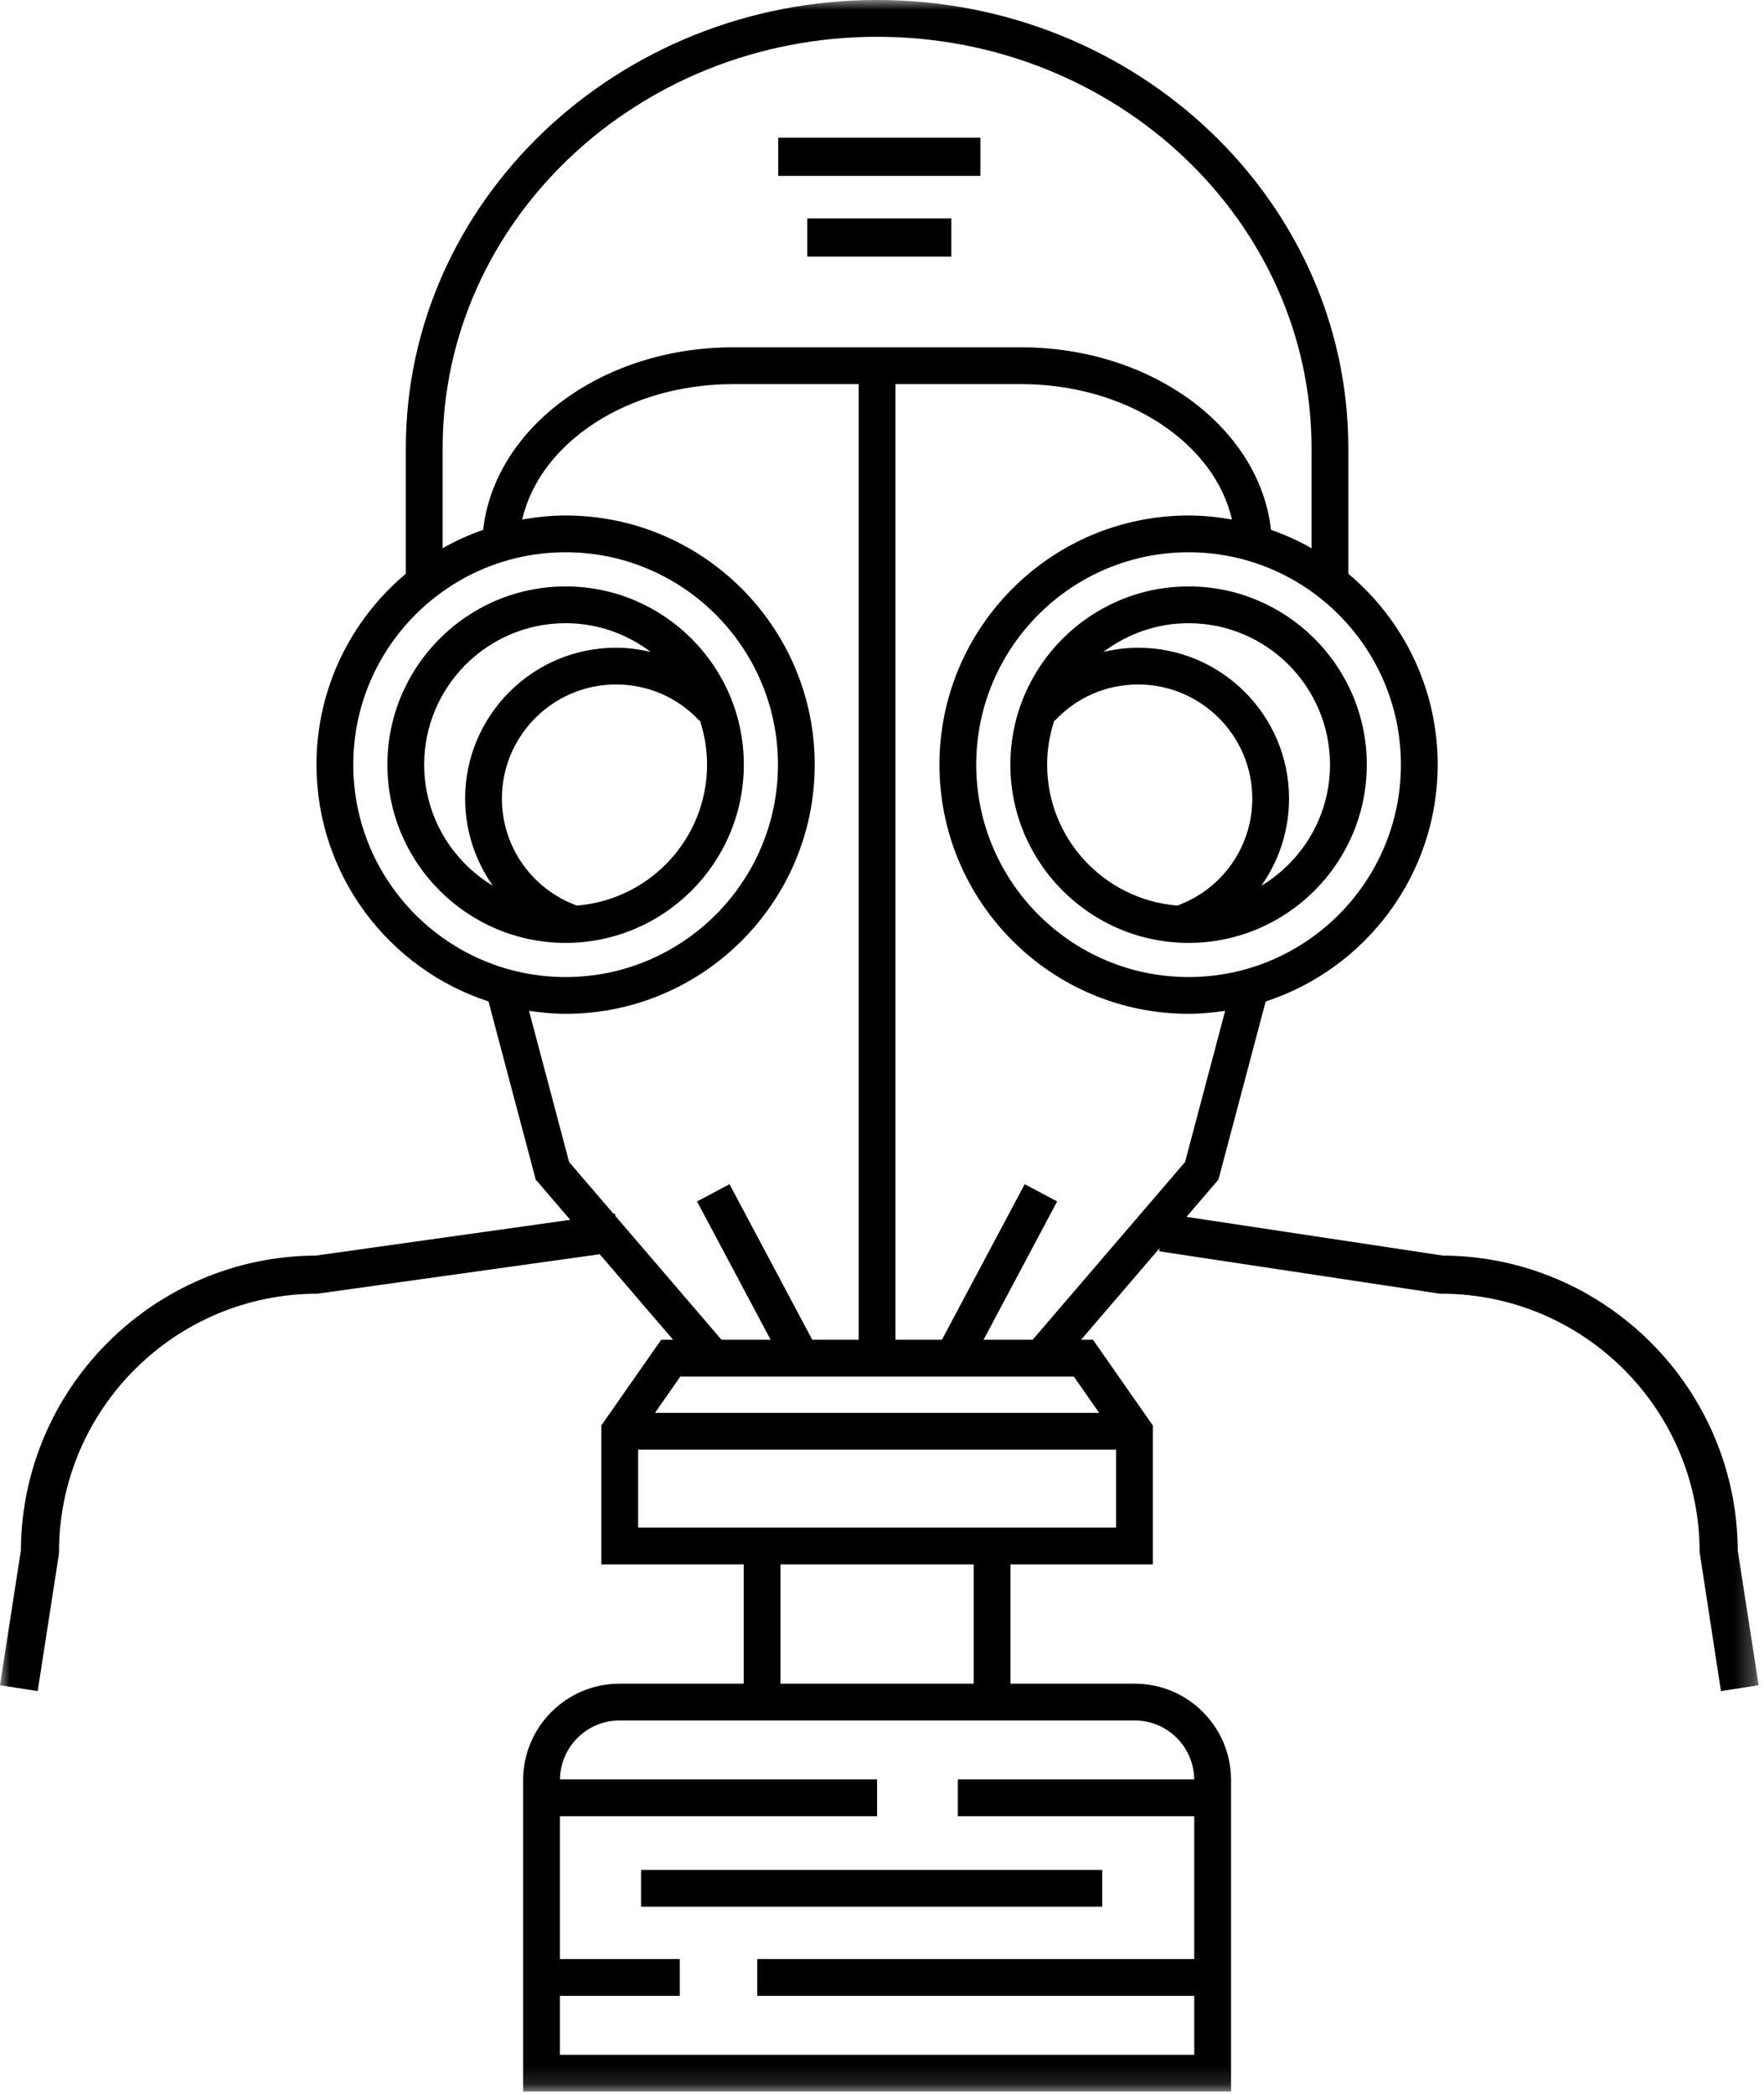
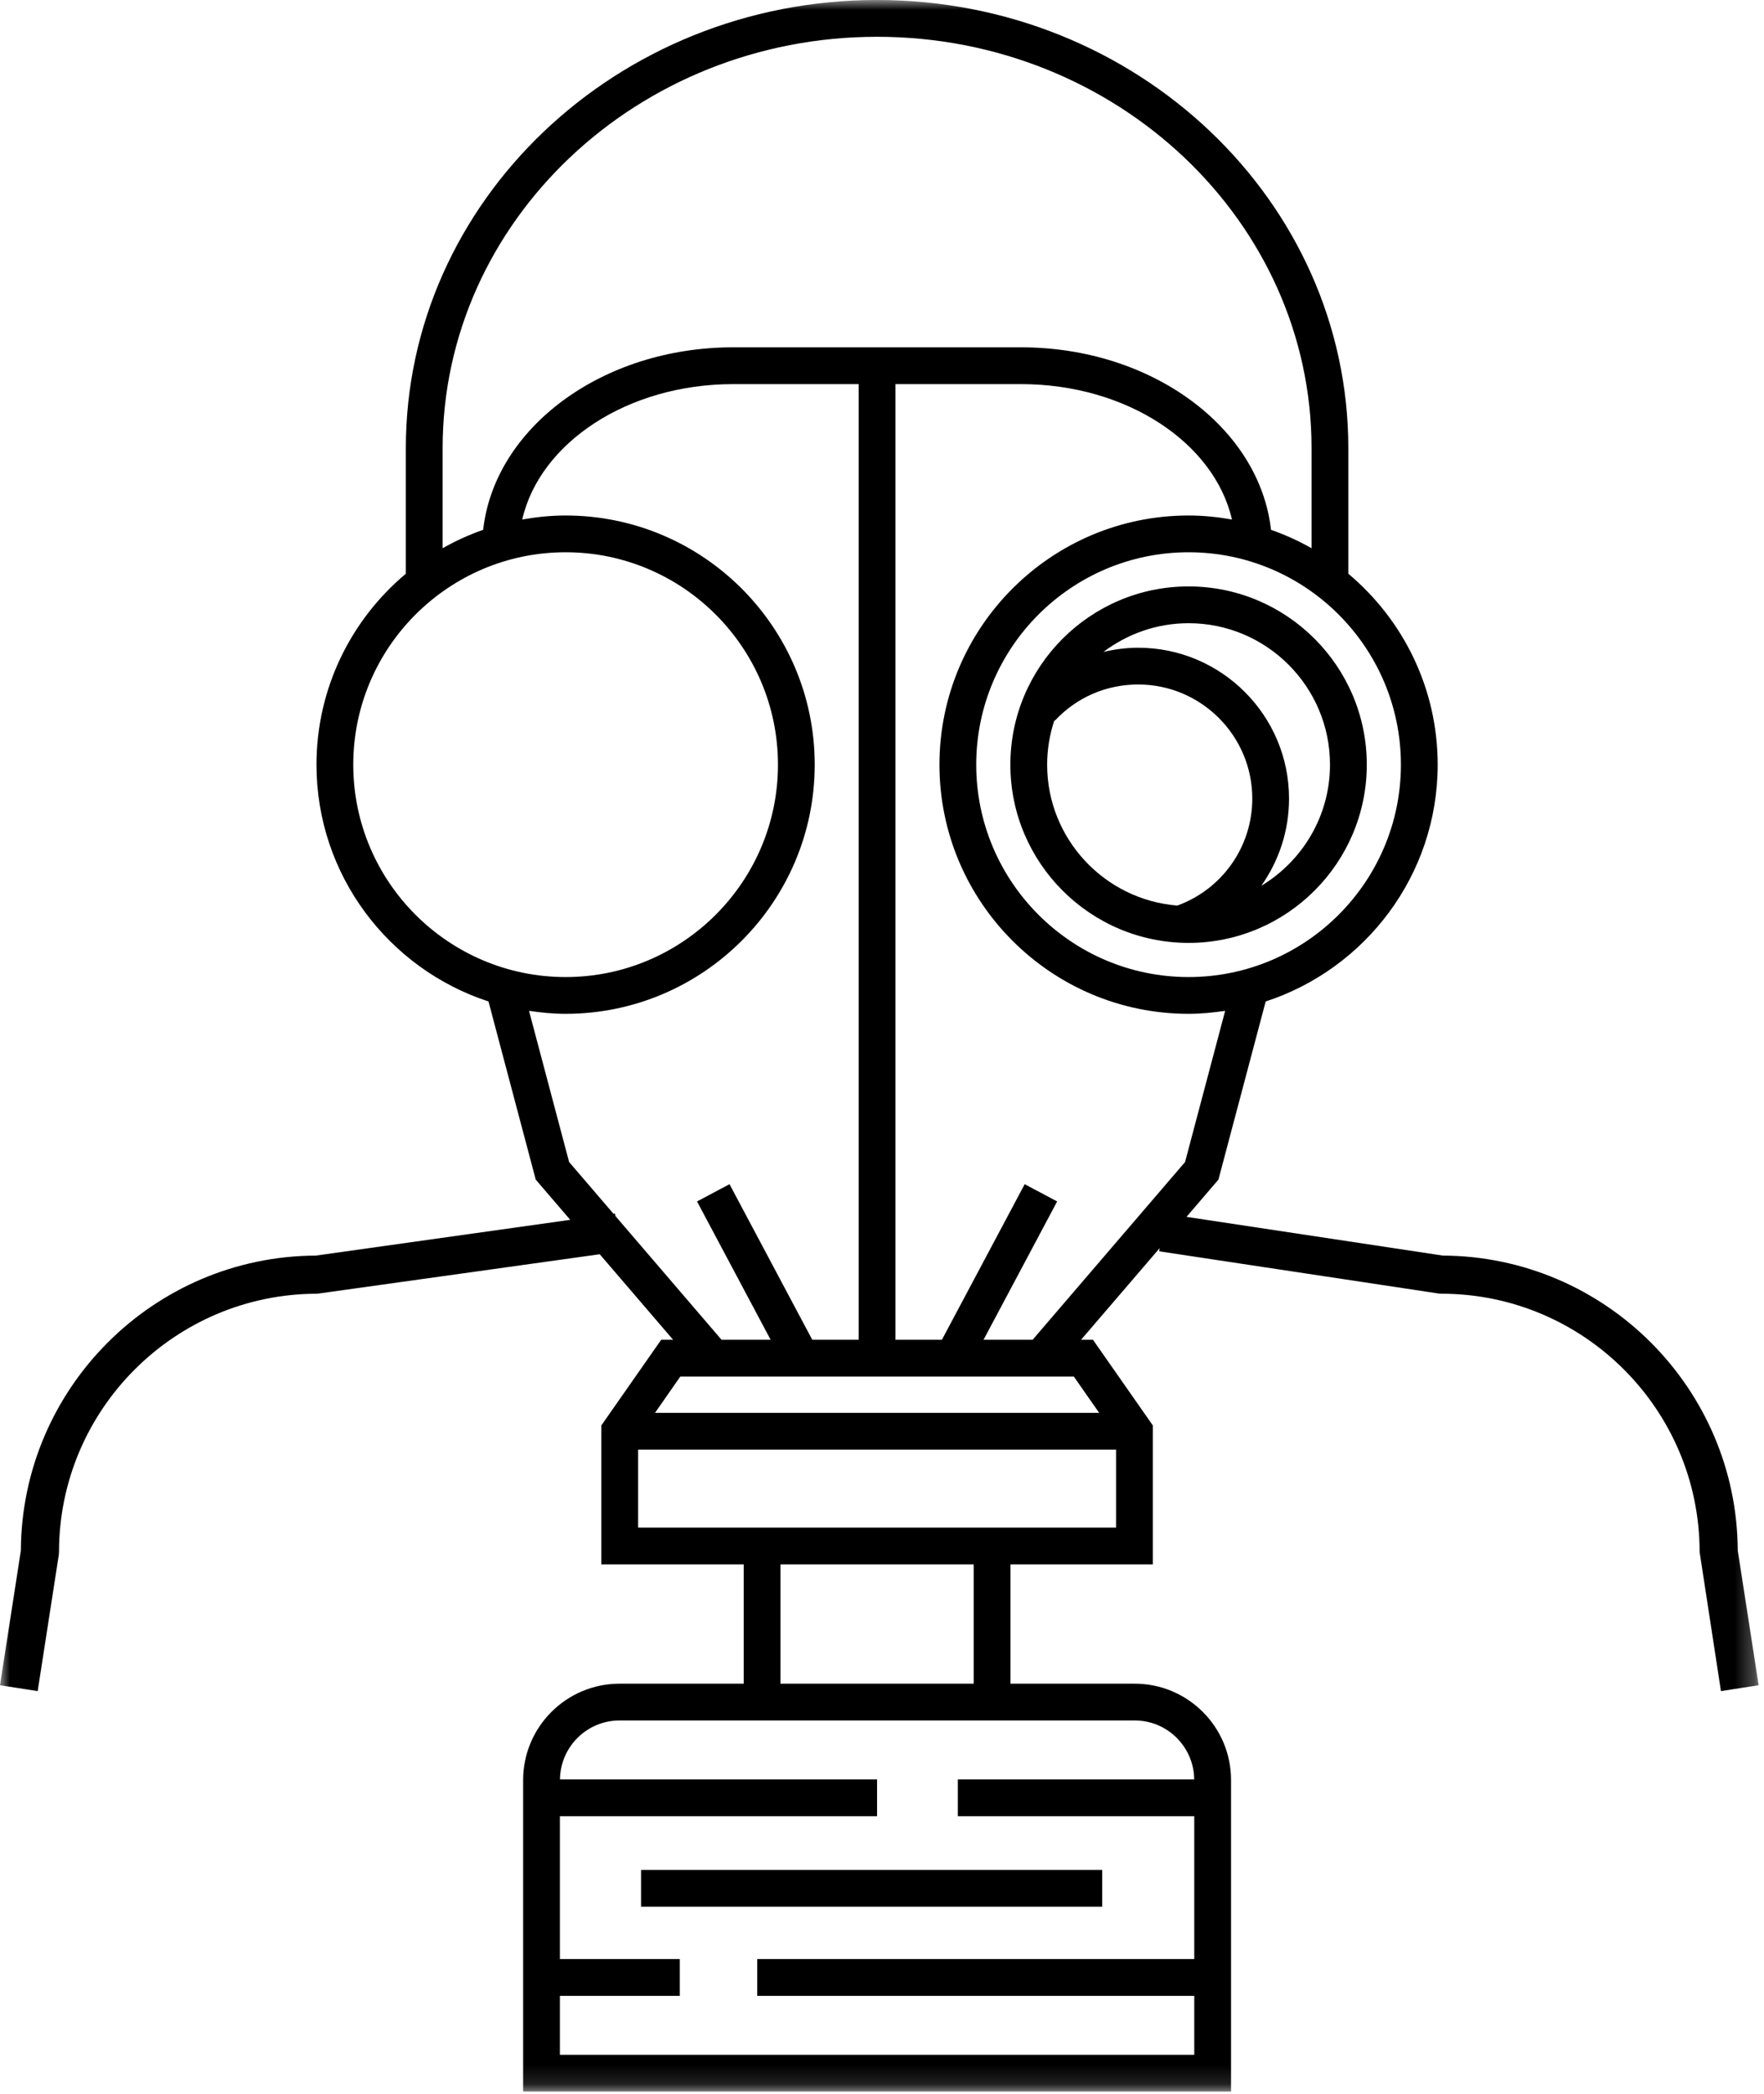
<svg xmlns="http://www.w3.org/2000/svg" xmlns:xlink="http://www.w3.org/1999/xlink" width="91px" height="108px" viewBox="0 0 91 108" version="1.1">
  <title>Group 10</title>
  <defs>
    <polygon id="path-1" points="0 107.873 90.724 107.873 90.724 0 0 0" />
  </defs>
  <g id="ilustracje" stroke="none" stroke-width="1" fill="none" fill-rule="evenodd">
    <g id="Artboard" transform="translate(-1731, -212)">
      <g id="Group-10" transform="translate(1731, 212)">
        <path d="M65.067,45.684 C65.975,44.401 66.498,42.844 66.498,41.188 C66.498,36.898 63.007,33.407 58.715,33.407 C58.108,33.407 57.508,33.486 56.924,33.624 C58.148,32.699 59.666,32.142 61.315,32.142 C65.338,32.142 68.611,35.414 68.611,39.438 C68.611,42.087 67.187,44.407 65.067,45.684 M54.019,39.438 C54.019,38.641 54.152,37.874 54.39,37.156 L54.41,37.175 C55.536,35.968 57.065,35.303 58.715,35.303 C61.961,35.303 64.602,37.944 64.602,41.188 C64.602,43.672 63.053,45.858 60.736,46.705 C56.984,46.408 54.019,43.266 54.019,39.438 M61.315,30.245 C56.246,30.245 52.122,34.37 52.122,39.438 C52.122,44.507 56.246,48.63 61.315,48.63 C66.384,48.63 70.509,44.507 70.509,39.438 C70.509,34.37 66.384,30.245 61.315,30.245" id="Fill-1" fill="#000000" />
-         <path d="M21.882,39.438 C21.882,35.415 25.155,32.141 29.178,32.141 C30.828,32.141 32.346,32.698 33.57,33.625 C32.986,33.486 32.386,33.406 31.778,33.406 C27.486,33.406 23.995,36.897 23.995,41.188 C23.995,42.844 24.519,44.401 25.426,45.684 C23.307,44.406 21.882,42.088 21.882,39.438 M29.757,46.705 C27.441,45.857 25.892,43.671 25.892,41.188 C25.892,37.943 28.532,35.302 31.778,35.302 C33.428,35.302 34.957,35.967 36.083,37.174 L36.104,37.155 C36.342,37.874 36.475,38.64 36.475,39.438 C36.475,43.265 33.51,46.408 29.757,46.705 M38.372,39.438 C38.372,34.369 34.248,30.245 29.178,30.245 C24.109,30.245 19.985,34.369 19.985,39.438 C19.985,44.506 24.109,48.63 29.178,48.63 C34.248,48.63 38.372,44.506 38.372,39.438" id="Fill-3" fill="#000000" />
        <mask id="mask-2" fill="white">
          <use xlink:href="#path-1" />
        </mask>
        <g id="Clip-6" />
        <polygon id="Fill-5" fill="#000000" mask="url(#mask-2)" points="33.07 98.338 56.86 98.338 56.86 96.442 33.07 96.442" />
        <path d="M50.738,69.1 L54.535,61.965 L52.861,61.075 L48.59,69.1 L46.195,69.1 L46.195,19.811 L52.67,19.811 C58.115,19.811 62.644,22.834 63.553,26.794 C62.825,26.666 62.079,26.587 61.315,26.587 C54.229,26.587 48.464,32.352 48.464,39.438 C48.464,46.525 54.229,52.288 61.315,52.288 C61.958,52.288 62.585,52.225 63.202,52.135 L61.134,59.932 L53.27,69.1 L50.738,69.1 Z M56.702,72.868 L33.79,72.868 L35.096,70.996 L55.396,70.996 L56.702,72.868 Z M32.919,78.787 L57.574,78.787 L57.574,74.763 L32.919,74.763 L32.919,78.787 Z M40.262,86.837 L50.23,86.837 L50.23,80.684 L40.262,80.684 L40.262,86.837 Z M61.606,91.775 L49.412,91.775 L49.412,93.671 L61.609,93.671 L61.609,101.038 L39.064,101.038 L39.064,102.936 L61.609,102.936 L61.609,105.977 L28.884,105.977 L28.884,102.936 L35.069,102.936 L35.069,101.038 L28.884,101.038 L28.884,93.671 L45.246,93.671 L45.246,91.775 L28.888,91.775 C28.907,90.094 30.276,88.734 31.96,88.734 L58.54,88.734 C60.222,88.734 61.59,90.096 61.606,91.775 L61.606,91.775 Z M31.743,62.712 L31.726,62.59 L31.648,62.6 L29.359,59.932 L27.291,52.135 C27.908,52.225 28.535,52.288 29.178,52.288 C36.264,52.288 42.029,46.525 42.029,39.438 C42.029,32.352 36.264,26.587 29.178,26.587 C28.413,26.587 27.668,26.666 26.94,26.794 C27.849,22.834 32.377,19.811 37.823,19.811 L44.298,19.811 L44.298,69.1 L41.903,69.1 L37.633,61.075 L35.958,61.965 L39.755,69.1 L37.223,69.1 L31.743,62.712 Z M18.224,39.438 C18.224,33.398 23.137,28.483 29.178,28.483 C35.218,28.483 40.133,33.398 40.133,39.438 C40.133,45.478 35.218,50.392 29.178,50.392 C23.137,50.392 18.224,45.478 18.224,39.438 L18.224,39.438 Z M22.834,23.113 C22.834,11.414 32.887,1.897 45.246,1.897 C57.605,1.897 67.659,11.414 67.659,23.113 L67.659,28.276 C66.997,27.898 66.297,27.581 65.568,27.326 C64.977,22.058 59.422,17.913 52.67,17.913 L37.823,17.913 C31.071,17.913 25.516,22.058 24.925,27.326 C24.196,27.581 23.496,27.898 22.834,28.276 L22.834,23.113 Z M72.269,39.438 C72.269,45.478 67.355,50.392 61.315,50.392 C55.274,50.392 50.361,45.478 50.361,39.438 C50.361,33.398 55.274,28.483 61.315,28.483 C67.355,28.483 72.269,33.398 72.269,39.438 L72.269,39.438 Z M89.647,79.972 C89.605,71.6 82.801,64.796 74.43,64.757 L61.208,62.76 L62.856,60.839 L65.293,51.651 C70.436,49.971 74.166,45.136 74.166,39.438 C74.166,35.487 72.371,31.95 69.556,29.59 L69.556,23.113 C69.556,10.368 58.651,-0.001 45.246,-0.001 C31.842,-0.001 20.936,10.368 20.936,23.113 L20.936,29.59 C18.122,31.95 16.327,35.487 16.327,39.438 C16.327,45.136 20.056,49.971 25.2,51.651 L27.637,60.839 L29.417,62.913 L16.299,64.757 C7.924,64.793 1.118,71.597 1.076,79.972 L0,86.918 L1.944,87.219 L3.032,80.2 L3.044,80.049 C3.044,72.701 9.021,66.724 16.368,66.724 L30.939,64.688 L34.724,69.1 L34.108,69.1 L31.022,73.516 L31.022,80.684 L38.365,80.684 L38.365,86.837 L31.96,86.837 C29.218,86.837 26.987,89.067 26.987,91.809 L26.987,107.873 L63.506,107.873 L63.506,91.802 C63.506,89.064 61.278,86.837 58.54,86.837 L52.128,86.837 L52.128,80.684 L59.47,80.684 L59.47,73.516 L56.384,69.1 L55.768,69.1 L59.826,64.371 L59.801,64.537 L74.208,66.713 L74.355,66.724 C81.702,66.724 87.679,72.701 87.679,80.049 L88.779,87.219 L90.723,86.918 L89.647,79.972 Z" id="Fill-7" fill="#000000" mask="url(#mask-2)" />
-         <polygon id="Fill-8" fill="#000000" mask="url(#mask-2)" points="40.146 9.071 50.577 9.071 50.577 7.104 40.146 7.104" />
-         <polygon id="Fill-9" fill="#000000" mask="url(#mask-2)" points="41.646 13.233 49.077 13.233 49.077 11.266 41.646 11.266" />
      </g>
    </g>
  </g>
</svg>